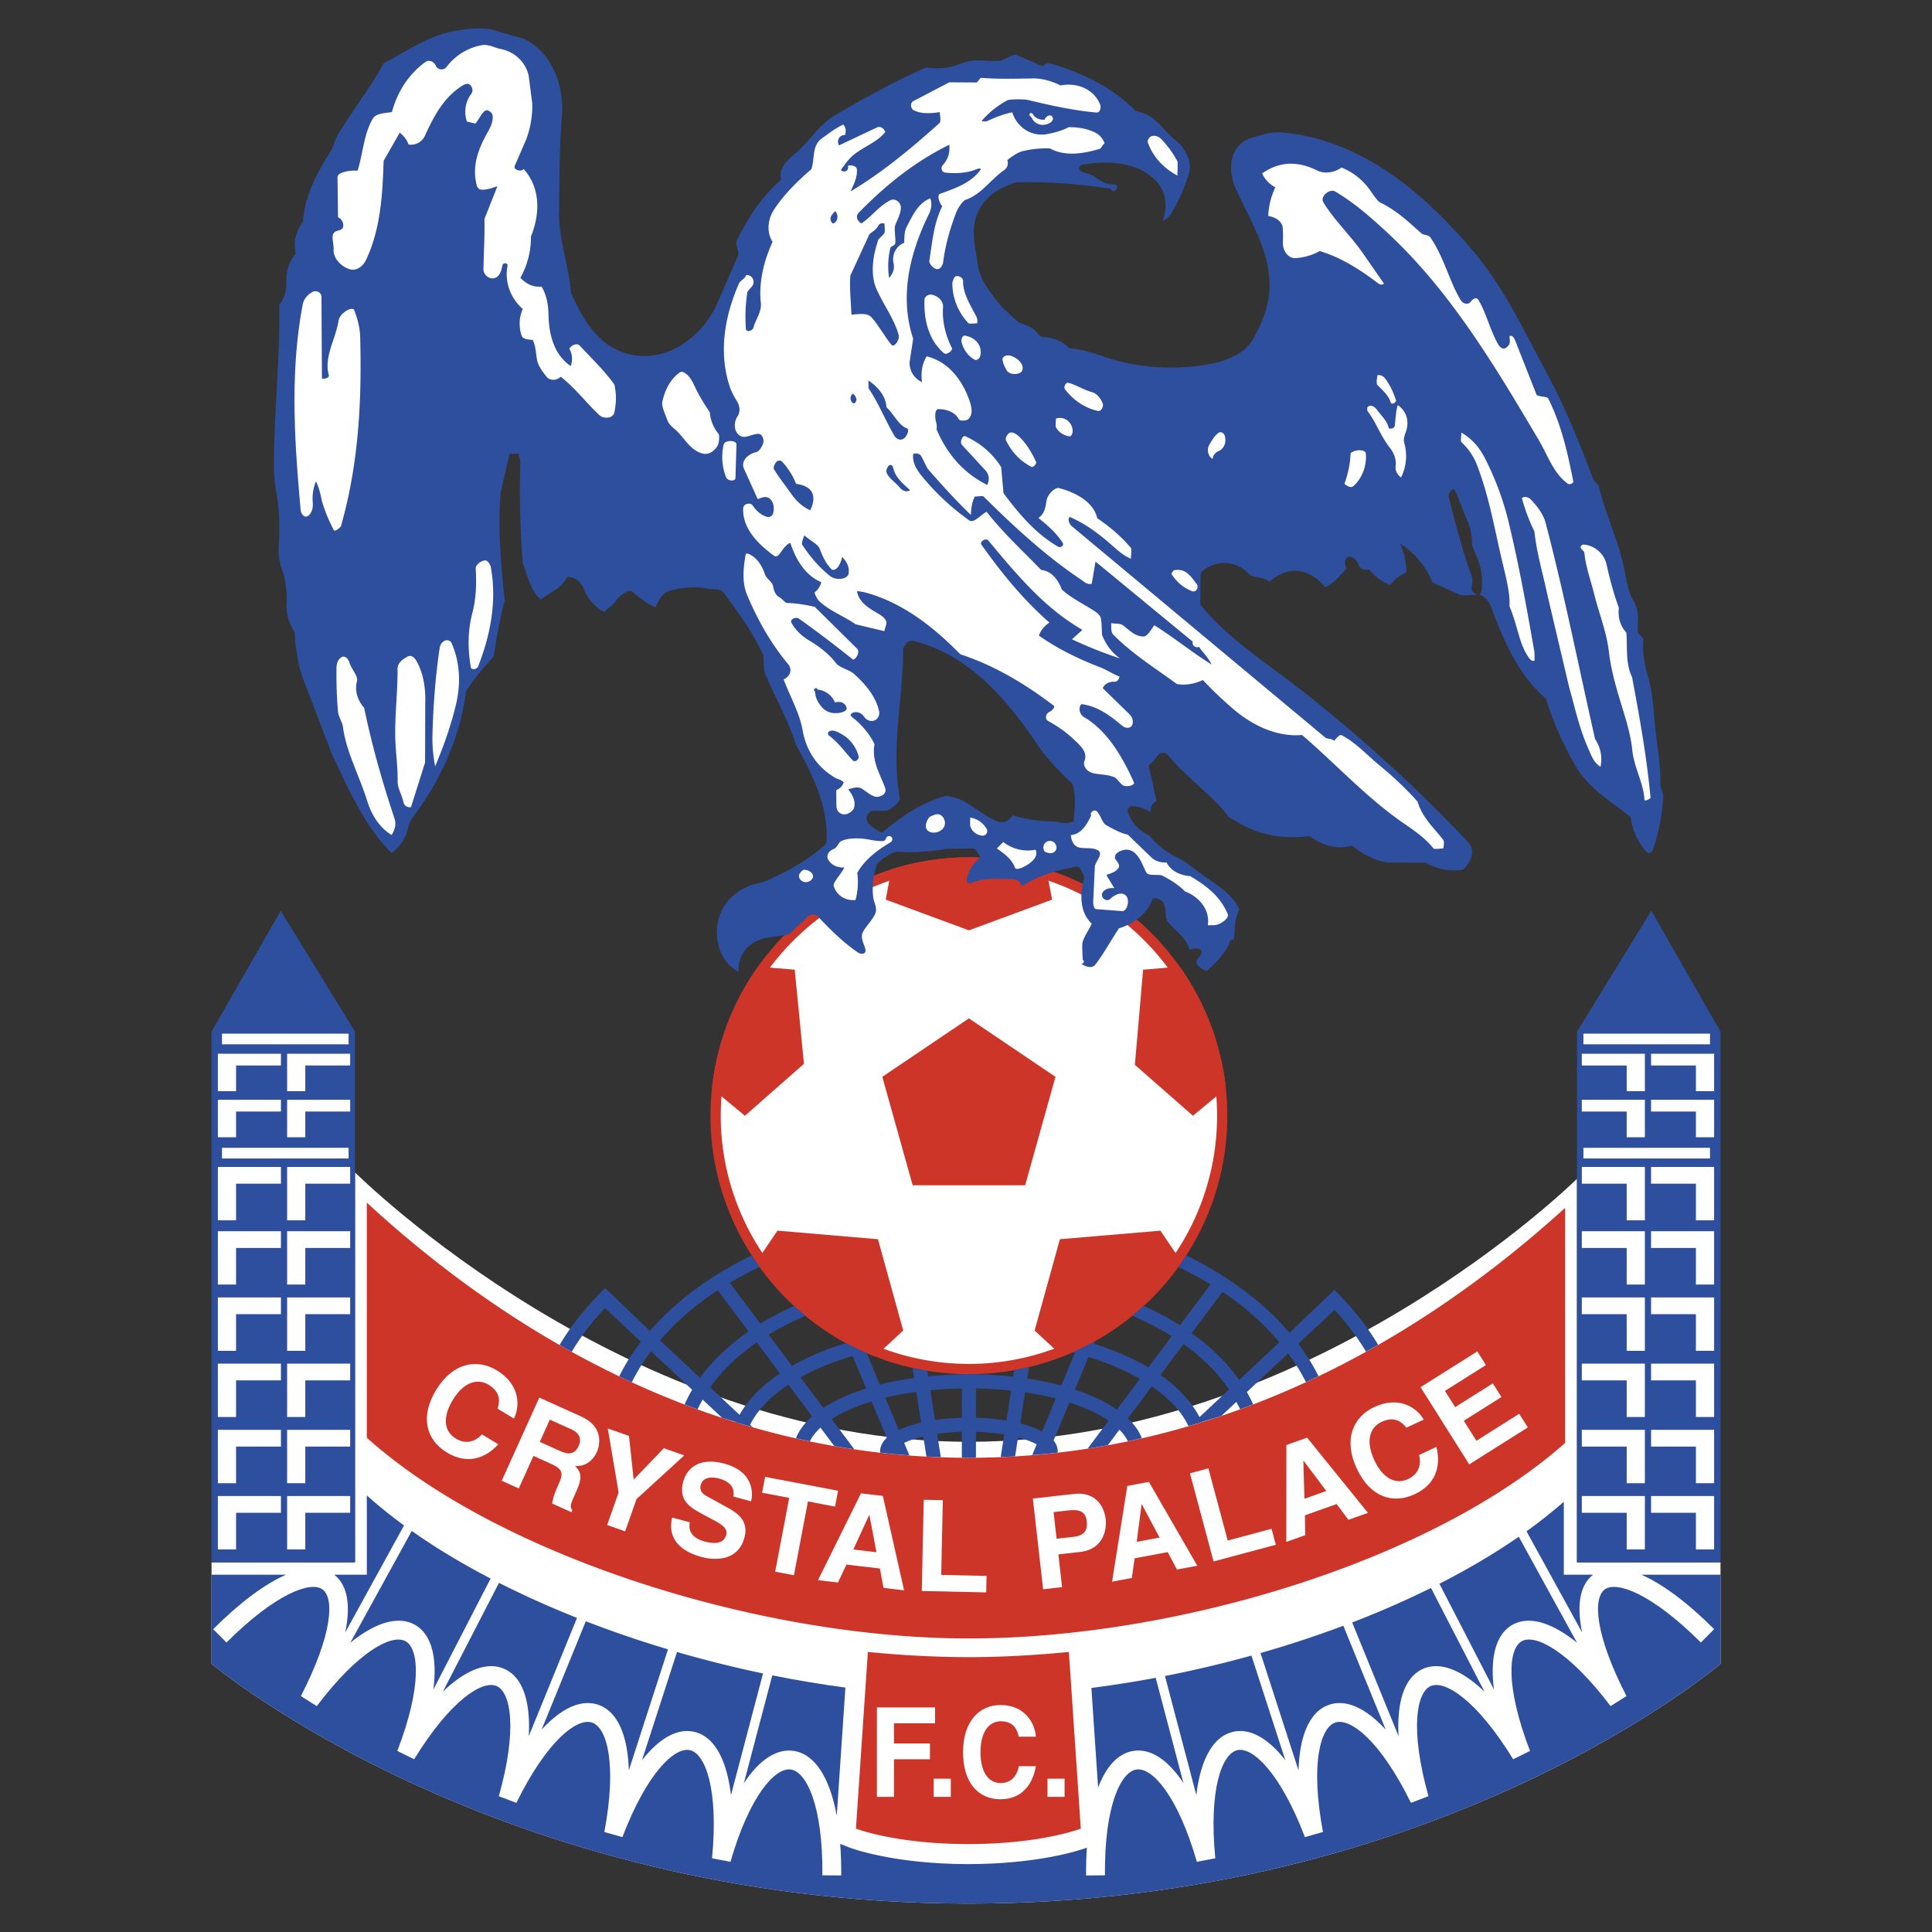
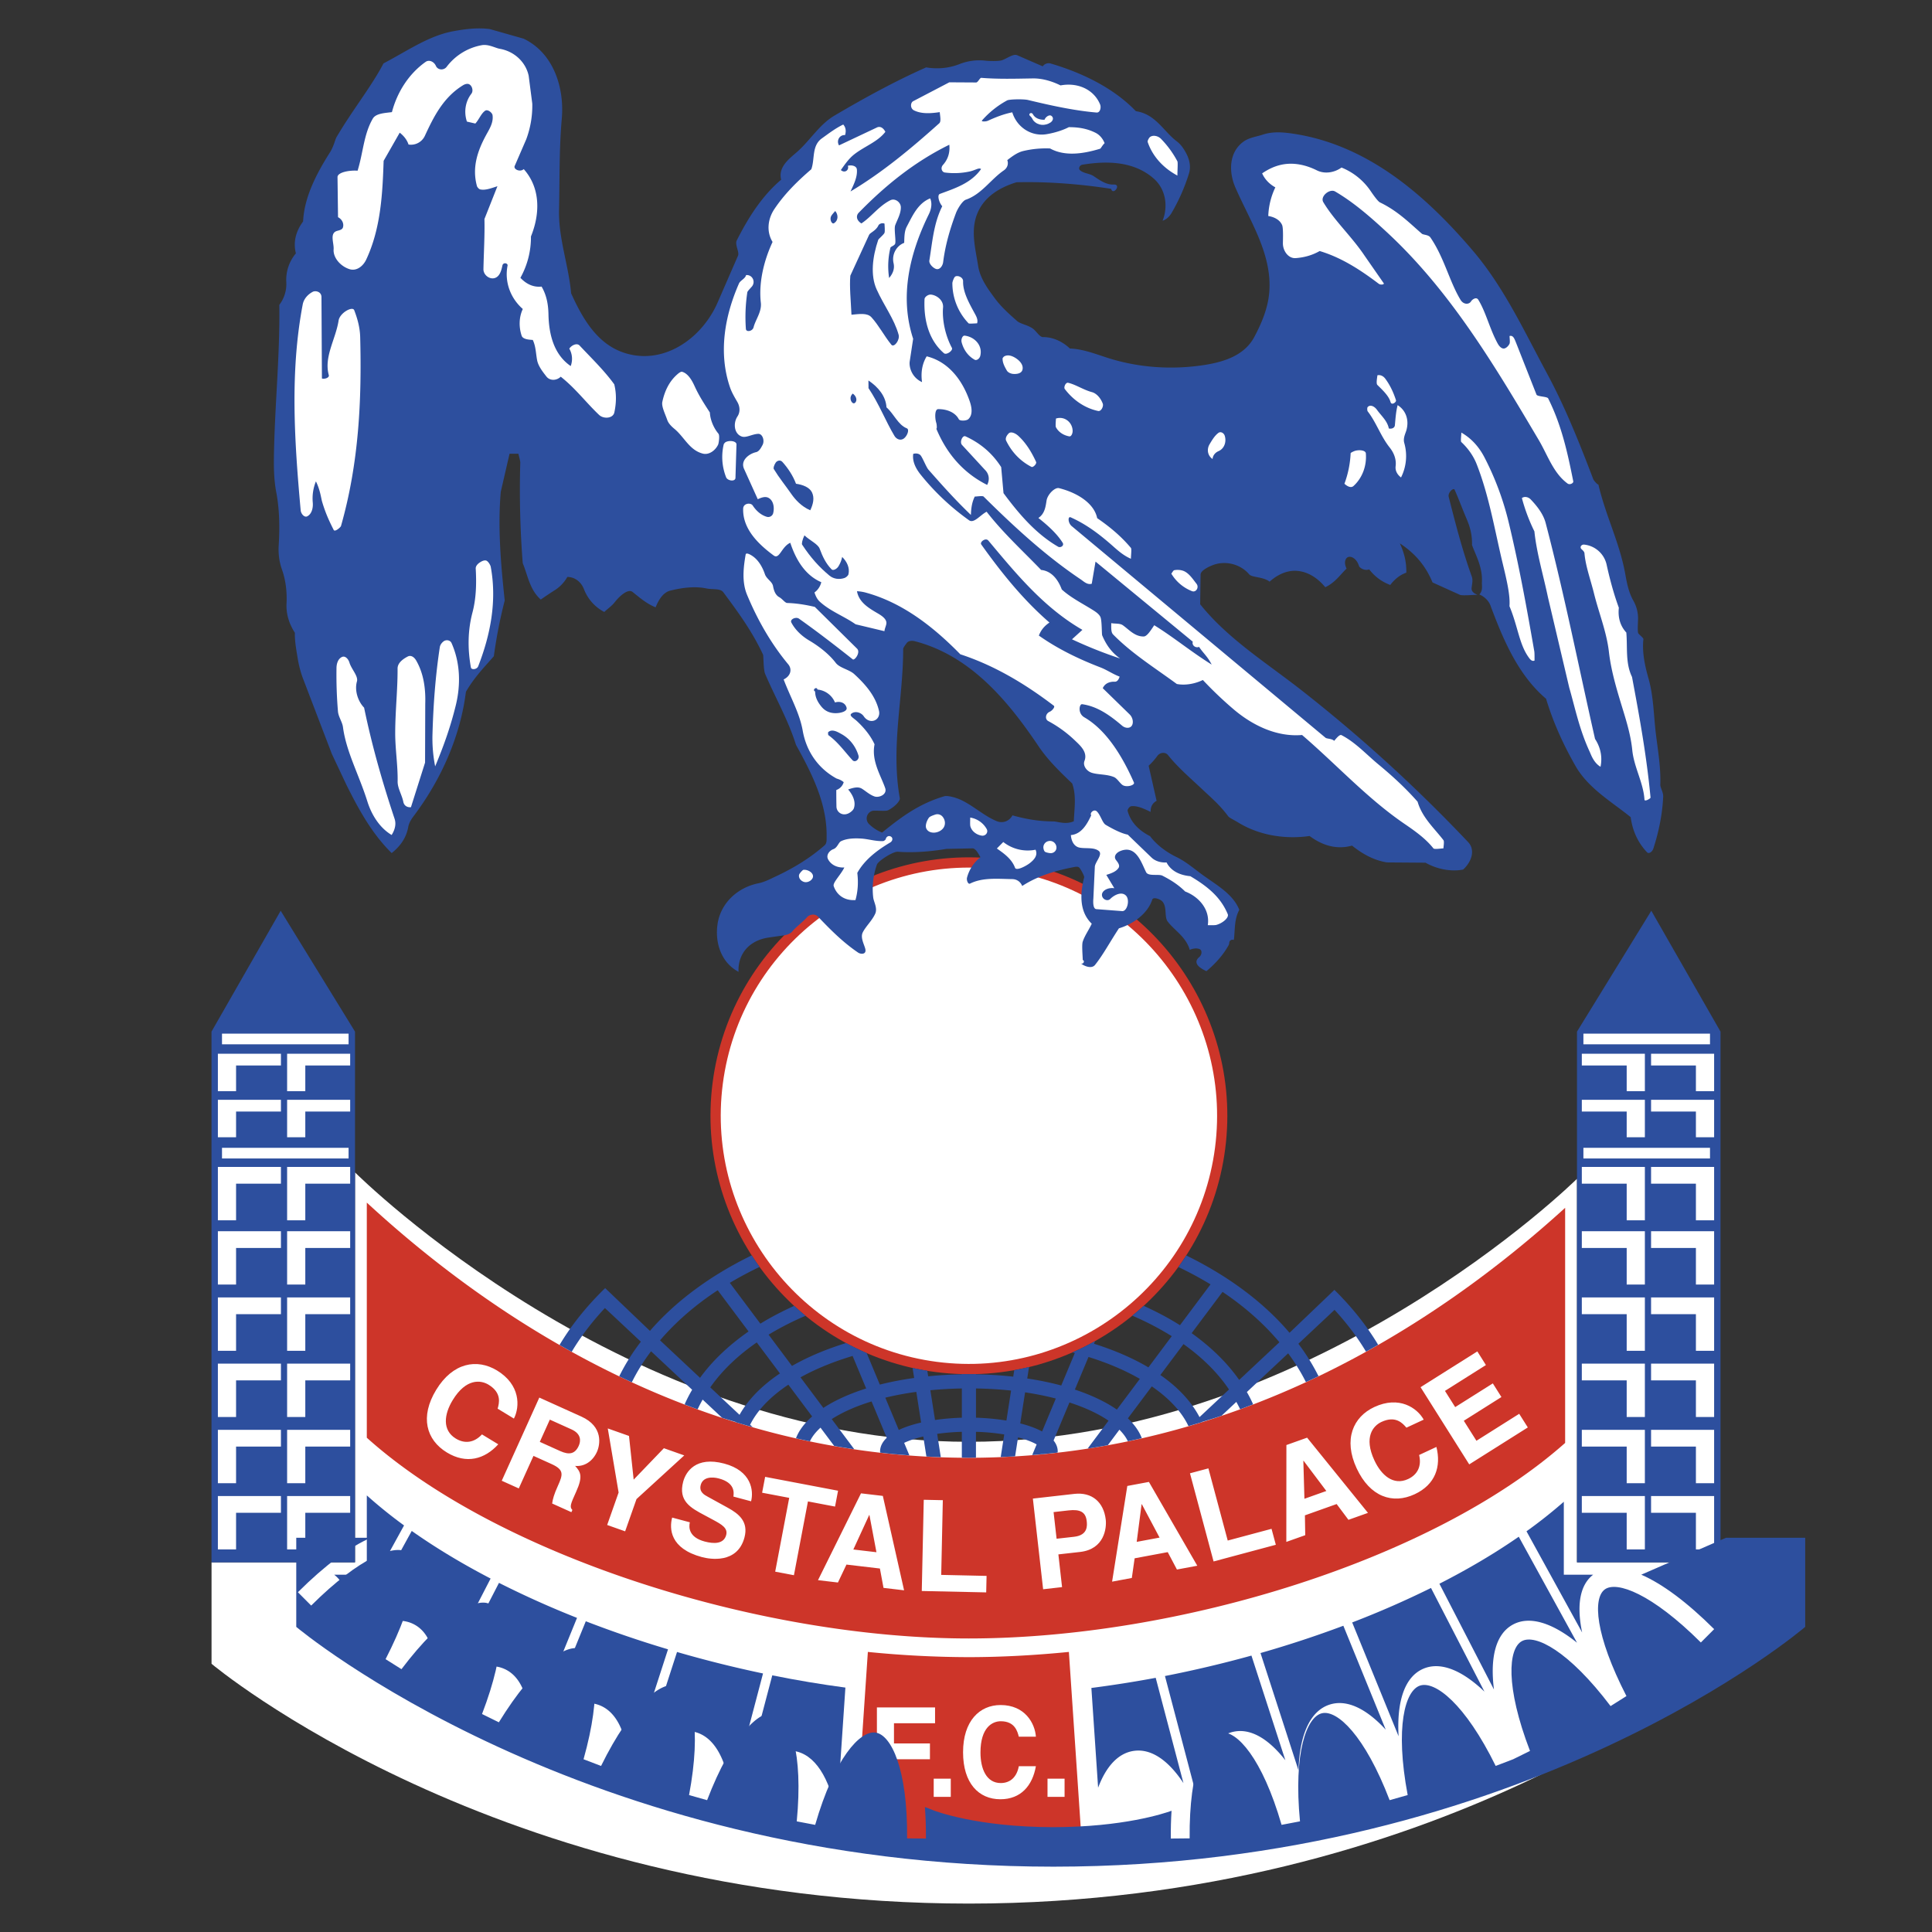
<svg xmlns="http://www.w3.org/2000/svg" width="2500" height="2500" viewBox="0 0 192.756 192.756">
  <rect x="0" y="0" width="192.756" height="192.756" fill="#333333" stroke="none" />
  <g fill-rule="evenodd" clip-rule="evenodd">
    <path d="M93.349 136.889c14.083 1.828 27.059-8.166 28.887-22.248 1.83-14.084-8.164-27.06-22.248-28.889C85.907 83.922 72.929 93.917 71.1 108c-1.828 14.082 8.167 27.059 22.249 28.889" fill="#cd3529" />
    <path d="M93.48 135.873c13.524 1.756 25.985-7.842 27.743-21.365 1.756-13.523-7.842-25.985-21.367-27.741-13.521-1.758-25.985 7.841-27.741 21.364s7.843 25.984 21.365 27.742" fill="#fff" />
    <path d="M157.336 155.877v-38.268s-26.518 26.24-60.683 26.24c-34.167 0-60.843-26.502-61.233-26.877v38.904H21.106v10.121s28.428 23.918 75.547 23.924c47.118-.006 75.001-23.924 75.001-23.924v-10.121z" fill="#fff" />
    <path fill="#2d4f9e" d="M35.42 155.877v-52.951l-7.417-12.058-6.902 12.058v52.951zm129.332-65.009-7.416 12.058v52.951h14.32v-52.951z" />
    <path d="M156.154 143.961v-23.457c-12.965 11.797-33.275 24.934-59.499 24.939-26.609-.006-47.126-13.531-60.059-25.459v23.457c13.098 11.773 39.11 20.029 60.059 20.029 20.95.001 46.38-7.866 59.499-19.509m-59.541 21.373a103 103 0 0 1-10.026-.521l-1.189 17.627s3.897 1.535 11.215 1.545c7.32-.01 11.219-1.545 11.219-1.545l-1.189-17.627c-3.416.339-6.78.519-10.03.521" fill="#cd3529" />
    <path d="M49.649 140.543c.153-.545.438-1.572-.905-2.391-.779-.475-2.245-.654-3.583 1.545-.851 1.398-1.062 2.99.313 3.828.899.547 1.837.42 2.612-.414l1.625.988c-1.354 1.492-3.177 2-5.127.814-2.068-1.26-2.702-3.559-1.067-6.246 1.655-2.719 4.069-3.15 6.073-1.932 2.329 1.418 2.295 3.596 1.684 4.797zm4.207 3.312 1.001-2.219 2.161.975c1.018.459.921 1.195.724 1.635-.371.82-.951.934-1.853.527zm-3.797 3.879 1.7.766 1.466-3.246 1.791.809c1.283.578 1.154 1.049.643 2.182-.386.855-.51 1.314-.571 1.76l1.919.865.099-.219c-.307-.305-.172-.607.376-1.82.7-1.549.444-1.969-.102-2.578.946.094 1.763-.484 2.175-1.396.323-.717.654-2.529-1.553-3.525l-4.195-1.895zm12.311 5.047-1.793-.633 1.142-3.24-1.081-6.392 2.117.748.466 4.359 3.014-3.135 2.033.719-4.764 4.357zm6.456-.9c-.118.492-.122 1.488 1.483 1.918.87.23 1.894.281 2.142-.648.184-.688-.43-1.047-1.301-1.516l-.885-.475c-1.333-.709-2.62-1.395-2.104-3.33.263-.98 1.25-2.566 4.104-1.805 2.695.721 2.947 2.678 2.671 3.76l-1.764-.471c.055-.406.158-1.377-1.447-1.805-.699-.188-1.6-.152-1.812.645-.184.686.341.984.685 1.166l2.003 1.102c1.122.613 2.094 1.396 1.673 2.979-.708 2.646-3.464 2.158-4.237 1.953-3.209-.857-3.267-2.854-2.976-3.945zm10.384 5.279-1.869-.355 1.399-7.364-2.703-.513.301-1.582 7.275 1.383-.301 1.582-2.703-.514zm7.508-6.006.025.004.699 3.707-2.305-.271zm-2.267 4.944 3.337.393.36 1.932 2.052.242-2.12-9.418-2.179-.256-4.289 8.662 1.989.234zm9.454 1.029 4.525.1-.037 1.646-6.428-.139.198-9.101 1.902.041zm11.511-3.607-.301-2.658 1.5-.17c1.172-.133 1.703.178 1.805 1.061.045.402.158 1.41-1.252 1.57zm.178 1.562 2.168-.244c2.432-.275 2.65-2.393 2.559-3.213-.203-1.775-1.387-2.777-3.139-2.58l-4.133.469 1.023 9.047 1.889-.215zm8.302-5.004.023-.004 1.771 3.332-2.281.426zm-.695 5.395 3.303-.617.918 1.736 2.031-.379-4.826-8.361-2.156.402-1.518 9.547 1.969-.367zm9.289-1.772 4.371-1.17.428 1.592-6.211 1.664-2.355-8.795 1.838-.492zm7.545-7.951.023-.01 2.27 3.016-2.186.777zm.156 5.436 3.166-1.127 1.178 1.574 1.947-.693-6.072-7.504-2.066.736-.008 9.664 1.887-.67zm10.127-8.747c-.367-.43-1.066-1.238-2.492-.572-.826.385-1.789 1.504-.701 3.838.689 1.482 1.896 2.541 3.357 1.861.953-.443 1.369-1.295 1.104-2.402l1.725-.803c.49 1.953-.098 3.752-2.166 4.717-2.195 1.023-4.461.273-5.789-2.578-1.344-2.885-.363-5.133 1.764-6.123 2.471-1.15 4.264.084 4.924 1.26zm7.932-6.248-4.086 2.579 1.02 1.617 3.755-2.366.858 1.362-3.754 2.367 1.26 1.996 4.267-2.691.86 1.361-5.846 3.686-4.855-7.702 5.664-3.57z" fill="#fff" />
-     <path d="m88.939 86.732-.572 3.024 8.302 3.066 8.299-3.066-.574-3.034a26 26 0 0 0-4.406-.971 25.6 25.6 0 0 0-11.049.981m17.082 48.604a26.07 26.07 0 0 0 11.883-9.408l-2.131-3.145-10.027.854-2.523 9.109zm16.286-26.744a25.77 25.77 0 0 0-4.613-12.154l-3.646.309-.822 9.49 5.793 5.084zM75.628 96.438a25.6 25.6 0 0 0-4.596 12.154l3.287 2.729 5.892-5.184-.921-9.391zm-.187 29.478a25.83 25.83 0 0 0 11.871 9.428l2.803-2.598-2.52-9.109-10.027-.854zm15.615-7.662-3.029-10.82 8.642-5.832 8.637 5.832-3.025 10.82z" fill="#cd3529" />
    <path d="M165.65 78.301c.059-1.691-.23-3.364-.436-5.03-.229-1.837-.225-3.743-.734-5.548-.371-1.297-.658-2.642-.518-3.955.016-.135-.49-.486-.527-.624-.07-.267-.008-1.141-.006-1.425a3.6 3.6 0 0 0-.48-1.811c-.543-.966-.688-2.09-.842-2.885-.592-3.045-1.922-5.611-2.639-8.7.027.128-.432-.314-.516-.534-1.357-3.56-2.781-7.146-4.609-10.536-2.27-4.202-4.283-8.592-7.412-12.261-4.654-5.458-10.361-10.444-17.689-11.619-1.068-.171-2.197-.295-3.248.057-.631.211-1.377.29-1.955.719-1.455 1.079-1.449 3.037-.781 4.568 1.479 3.393 3.703 6.687 3.371 10.494-.135 1.557-.76 3.046-1.496 4.424-1.039 1.941-3.27 2.545-5.299 2.828-3.164.441-6.412.193-9.447-.798-1.184-.386-2.395-.849-3.645-.894-.742-.704-1.705-1.151-2.693-1.139-.279.003-.58-.458-.857-.724-.498-.476-1.34-.546-1.723-.884-.82-.722-1.602-1.427-2.227-2.277-.717-.974-1.463-1.986-1.656-3.229-.262-1.677-.75-3.423-.129-5.089.594-1.595 2.004-2.648 3.959-3.244 2.838-.074 6.076.134 9.441.654.184.721 1.072-.463.256-.427-.766.034-1.416-.449-2-.841-.406-.272-1.035-.267-1.379-.604-.17-.167 0-.492.24-.531 2.447-.405 5.131-.362 7.111 1.359 1.234 1.071 1.473 2.795.906 4.224.32-.083.668-.385.898-.774a18.8 18.8 0 0 0 1.73-3.919c.178-.559.129-1.206-.205-1.899-.186-.38-.521-.963-.99-1.314-1.324-.989-2.121-2.736-4.094-3.018-2.207-2.294-5.293-3.814-8.516-4.762a.72.72 0 0 0-.781.286l-2.547-1.108c-.393-.172-1.027.333-1.527.502-.318.107-1.301.081-1.617.042a5.4 5.4 0 0 0-2.624.343c-1.033.403-2.156.517-3.317.325-3.127 1.388-6.159 3.051-9.135 4.803-1.544.908-2.453 2.518-3.8 3.682-.797.688-1.839 1.488-1.531 2.722-1.928 1.634-3.284 3.796-4.431 6.062-.207.412.283 1.161.129 1.516l-2.074 4.759c-1.632 3.642-5.542 6.289-9.474 4.866-2.595-.938-4.018-3.467-5.105-5.873-.246-2.789-1.268-5.464-1.204-8.288.069-3.038.004-6.085.272-9.111.279-3.168-.848-6.582-3.805-8.002L48.865 2.9c-1.209-.158-2.459-.007-3.661.219-2.437.458-4.492 1.916-6.942 3.207-1.225 2.344-3.086 4.626-4.685 7.353-.144.246-.272.917-.665 1.537-1.269 2.003-2.561 4.402-2.671 6.878-.773 1.046-.986 2.124-.721 3.186a4.1 4.1 0 0 0-.955 2.881 3.43 3.43 0 0 1-.698 2.255c.071 4.989-.447 9.955-.535 14.933-.021 1.241-.008 2.509.227 3.74.332 1.744.357 3.542.247 5.322-.05.815.049 1.635.323 2.404.389 1.094.514 2.26.458 3.42-.049 1.004.246 1.992.833 2.896-.023.871.154 1.768.305 2.693.077.462.258 1.233.508 1.881l2.876 7.517 1.458 3.092c1.214 2.429 2.527 4.851 4.51 6.798.974-.772 1.48-1.644 1.655-2.61.09-.492.403-.899.588-1.146 2.832-3.787 4.626-8.058 5.165-12.333.849-1.47 1.85-2.475 2.784-3.547a49 49 0 0 1 1.086-5.561c-.376-3.552-.705-7.217-.394-10.843l.877-3.803h.883c.036.177.192.714.188.891a94 94 0 0 0 .244 10.026c.508 1.224.692 2.652 1.8 3.631a35 35 0 0 1 1.348-.903 3.76 3.76 0 0 0 1.305-1.353c.795.01 1.393.538 1.66 1.232a4.3 4.3 0 0 0 2.027 2.265c.268-.28.72-.566 1.033-.968.474-.609 1.329-1.396 1.791-1.027.716.574 1.416 1.186 2.295 1.528.307-.774.768-1.49 1.459-1.663 1.224-.309 2.501-.45 3.584-.223.672.141 1.404-.032 1.719.395 1.406 1.901 2.828 3.8 3.958 6.22.047.103.029 1.502.199 1.9 1.017 2.376 2.312 4.627 3.084 7.095 1.569 2.824 3.102 5.83 3.057 9.147-.004.297.035.666-.198.873-1.458 1.285-3.128 2.285-4.813 3.076-.609.286-1.188.593-1.794.715-2.044.409-3.778 1.942-4.083 4.107-.259 1.856.371 3.802 2.099 4.726-.074-1.517.789-2.974 2.746-3.375.225-.045.963-.145 1.697-.25.345-.05.744-.156.96-.447.224-.302 1.081-.961 1.46-1.406.167-.195.72-.39 1.067-.026 1.218 1.281 2.477 2.553 4.006 3.589.257.171.833.203.718-.341-.096-.45-.528-1.145-.257-1.684.311-.615.925-1.16 1.24-1.859.251-.558-.152-1.183-.199-1.619a7.3 7.3 0 0 1 .369-3.283c.124-.351 1.591-1.314 2.08-1.279 1.539.111 3.211-.005 4.863-.286l2.598-.05c.318 0 .584.535.791.885a3.8 3.8 0 0 0-1.343 2.037c-.065.256.107.69.299.593 1.264-.634 2.778-.469 4.208-.449.416.004.801.213 1 .685 1.557-1.011 3.322-1.527 5.109-1.875.246-.048.494-.102.637.103.264.383.457.831.441.896-.469 1.814-.43 3.507.752 4.641-.275.598-.695 1.17-.9 1.786-.113.345 0 1.453 0 1.834.236.082.072.446-.172.35.367.291 1.07.549 1.396.144.795-.991 1.459-2.242 2.387-3.654 1.377-.405 2.863-1.438 3.326-2.868.09-.28.709-.067.932.121.592.499.242 1.594.602 2.064.688.904 1.834 1.526 2.207 2.833.197-.093.6-.215.963-.084.295.104.264.564-.012.798-.756.637.193 1.178.713 1.409.877-.734 1.678-1.607 2.24-2.637l.039-.165c-.016-.227.209-.4.457-.307.127-1.023.023-2.05.543-3.008-.654-1.643-2.381-2.531-3.818-3.6-.793-.59-1.564-1.239-2.461-1.674-1.066-.518-2.016-1.257-2.623-2.075-1.115-.571-1.924-1.372-2.24-2.517-.031-.112.15-.448.379-.474.607-.064 1.27.261 1.918.567-.023-.503.191-.885.594-1.103l-.793-3.502c.33-.306.615-.631.869-.98.254-.353.789-.419 1.061-.082.984 1.233 2.195 2.26 3.338 3.339.889.84 1.846 1.646 2.66 2.756.121.165.602.382 1 .627 2.23 1.372 4.881 1.677 7.131 1.351 1.449 1.075 2.865 1.339 4.234.958 1.039.84 2.213 1.482 3.486 1.677l3.846.029c1.197.683 2.645.912 3.752.683.945-.868 1.172-2.022.512-2.722a151.5 151.5 0 0 0-16.689-15.204c-3.482-2.725-7.305-5.096-10.061-8.542l.041-2.945c-.008-.402.74-.774 1.219-.96 1.275-.492 2.775-.091 3.629.919.277.329 1.385.226 2.039.732.771-.696 1.707-1.135 2.674-1.081 1.092.062 2.082.672 2.881 1.634.977-.455 1.486-1.24 2.123-1.858-.135-.278-.258-.705-.02-1.017.279-.368 1.006-.089 1.262.763.049.158.523.513 1.018.333a4.65 4.65 0 0 0 2.1 1.554c.465-.618 1.035-1.031 1.602-1.228.014-1.001-.172-1.889-.645-2.921 1.557 1.026 2.582 2.261 3.262 3.899l2.725 1.233c.242.11 1.256 0 1.768 0-.424-.149-.621-.384-.598-.658.035-.381.154-.796.027-1.146-.939-2.602-1.629-5.281-2.309-7.964-.109-.433.482-.959.592-.712.414.941.76 1.884 1.15 2.803.326.762.609 1.558.582 2.706.354.993 1.08 2.229.986 3.732-.018.283.125.848-.258 1.2.486.208.924.599 1.117 1.118 1.281 3.44 2.771 6.939 5.545 9.294.729 2.419 1.748 4.622 2.932 6.699 1.281 2.246 3.623 3.58 5.508 5.111.197 1.468.789 2.614 1.629 3.502.201.215.535-.071.629-.355.549-1.685.904-3.433.986-5.199.016-.433-.296-.903-.287-1.174m-58.515 3.636c-.801.362-1.633.02-2.025.018-1.568-.006-2.84-.26-4.098-.607-.334.619-1 .816-1.578.576-1.252-.522-2.256-1.48-3.473-2.074-.666-.327-1.468-.489-1.734-.411-2.584.756-4.395 2.146-6.22 3.625a3.85 3.85 0 0 1-1.322-.866.788.788 0 0 1 .345-1.296c.233-.072 1.318.059 1.563-.06.645-.311 1.23-.931 1.182-1.199-.916-5.141.344-9.984.333-14.881 0-.139.208-.406.363-.615.166-.223.526-.246.807-.172 5.532 1.439 9.274 5.919 12.341 10.482.926 1.379 2.139 2.551 3.355 3.71.438 1.235.208 2.541.161 3.77" fill="#2d4f9e" />
    <path d="M97.9 7.766c1.652.136 3.398.088 5.137.058 1.014-.017 2.006.319 2.773.697 1.711-.321 3.33.399 3.949 1.903.121.296.002.835-.354.804-2.252-.194-4.553-.701-6.842-1.252-.428-.103-1.861-.081-2.086.043a9.1 9.1 0 0 0-2.502 2c-.109.122.363.131.592.027.779-.356 1.559-.666 2.428-.839.453 1.477 1.881 2.429 3.406 2.183.873-.14 1.713-.429 2.232-.702 1.137-.003 1.936.197 2.668.56.426.212.736.607.906 1.036-.24.23-.375.532-.449.555-1.74.531-3.547.772-4.994-.027a9.8 9.8 0 0 0-2.656.251c-.586.133-1.102.521-1.611.911.148.395-.008.793-.338 1.02-1.309.894-2.223 2.386-3.794 2.928-.363.125-.844.944-.988 1.331-.625 1.672-1.072 3.252-1.277 4.889-.047.379-.341.816-.719.689-.286-.096-.715-.507-.658-.847.29-1.761.42-3.688 1.285-5.407-.325-.372-.532-1.122-.236-1.231 1.491-.555 3.114-1.06 4.109-2.48-.232-.165-.527.102-1.117.238a7.2 7.2 0 0 1-2.5.107c-.285-.042-.462-.445-.182-.759.368-.411.729-1.05.631-2.012-3.519 1.727-6.435 4.114-9.039 6.786-.277.283-.251.747.268 1.065 1-.655 1.736-1.734 2.892-2.313.46-.23 1.039.193 1.043.702.006.649-.354 1.232-.561 1.791-.133.356.084 1.496 0 1.825-.054.21-.45.302-.477.415a7.8 7.8 0 0 0-.131 3.024c.442-.515.551-1.008.443-1.477-.195-.858.269-1.728 1.061-2.03.017-.623.021-1.172.257-1.617.575-1.087 1.105-2.325 2.333-2.819.271.6.021 1.27-.123 1.563-1.97 4.01-2.94 8.28-1.574 12.446l-.351 2.312c-.052.623.274 1.576 1.237 2.01-.141-1.014.037-1.871.464-2.572 2.239.551 3.609 2.476 4.299 4.501.202.592.325 1.344-.149 1.771-.192.172-.844.198-.946.003-.367-.702-1.222-1.018-2.064-1.005-.347.005-.335.894-.182 1.373.067.212.081.77-.027.505 1.104 2.701 2.853 4.554 5.101 5.681.285-.528.18-1.102-.201-1.484l-2.312-2.509c-.255-.299.066-.984.347-.856 1.422.649 2.647 1.629 3.567 3.075l.232 2.595c1.67 2.254 3.322 4.11 5.453 5.348.229.133.639-.104.441-.411-.555-.869-1.393-1.654-2.416-2.46.66-.431.729-1.199.818-1.742.104-.621.83-1.336 1.244-1.233 1.793.447 3.5 1.493 3.805 2.993 1.469 1.011 2.482 1.925 3.367 2.969.088.103 0 .746 0 1.083-.891-.382-1.518-1.033-2.188-1.604-1.137-.971-2.342-1.869-3.82-2.529-.303-.134-.281.559.1.877L132.24 73.6c.152.127.623.075.873.315.203-.246.541-.668.729-.57 1.404.728 2.475 1.922 3.684 2.922 1.404 1.159 2.752 2.401 3.908 3.722.459 1.585 1.666 2.646 2.578 3.833.102.128 0 .667 0 .821-.189 0-.906.118-1 0-.777-.98-1.834-1.729-2.887-2.448-3.701-2.526-6.73-5.867-10.217-8.864-2.543.217-4.992-.97-6.936-2.653a38 38 0 0 1-2.963-2.834c-.869.422-1.838.546-2.598.398-2.242-1.645-4.494-3.044-6.359-4.944-.227-.23-.176-.722-.184-1.127.381.075.855-.001 1.154.207.611.43 1.191 1.14 2.084 1.124.322-.004.662-.539 1.051-1.123 1.918 1.182 3.617 2.604 5.732 3.927-.41-.819-.912-1.215-1.252-1.764-.404.144-.746-.197-.631-.519l-9.705-7.992-.377 2.21c-.451.133-.805-.237-1.092-.429-3.561-2.392-6.693-5.297-9.697-8.269-.102-.099-.697 0-.883 0-.229.469-.358.989-.385 1.831-1.624-1.557-2.932-3.039-4.24-4.52-.203-.231-.562-1.143-.765-1.405-.162-.208-.487-.244-.748-.166-.113.781.28 1.505.779 2.12a24.2 24.2 0 0 0 4.792 4.506c.489.345 1.116-.529 1.75-.853 1.66 2.132 3.6 3.896 5.438 5.807 1.016.105 1.678.917 2.061 1.948.898.821 2.057 1.394 3.137 2.073.285.181.619.411.732.709.141.381.113 1.68.162 1.795.453 1.082 1.045 1.786 1.789 2.31a44 44 0 0 1-4.801-1.914l1.039-.943c-3.889-2.239-6.697-5.702-9.385-8.909-.27-.319-.883.143-.705.392 1.969 2.758 4.133 5.475 6.801 7.786-.535.37-.836.748-1.057 1.3 1.91 1.347 3.998 2.35 6.145 3.177.643.247 1.236.666 1.914.92-.076.256-.229.521-.486.508-.426-.021-.965.114-1.195.647l2.699 2.632c.273.278.385.747.225 1.062-.18.352-.676.314-.982.056-1.172-.995-2.434-1.934-3.998-2.153-.287-.041-.469.91.215 1.308 2.213 1.284 3.797 3.885 4.949 6.501.123.285-.795.534-1.174.226-.295-.244-.518-.644-.824-.769-.719-.292-1.543-.223-2.188-.418-.543-.166-.928-.727-.748-1.186.332-.856-.379-1.501-.92-2.014a12.2 12.2 0 0 0-2.699-1.969c-.338-.179-.287-.742.162-.932.209-.086.559-.474.398-.597-2.836-2.159-5.887-4.003-9.327-5.131-2.613-2.667-5.717-5.159-9.505-6.173a4.4 4.4 0 0 0-.805-.12c.19 1.103 1.17 1.684 2.044 2.195.377.219.829.51.885.893.04.269-.157.559-.19.9l-2.876-.687c-1.145-.806-2.509-1.286-3.571-2.254-.267-.242-.422-.577-.533-.922a1.76 1.76 0 0 0 .679-1.024c-1.594-.688-2.523-2.208-3.093-3.932-.874.384-1.077 1.694-1.654 1.269-1.584-1.167-3.111-2.688-3.047-4.68.017-.544.75-.618.953-.31.349.53.811.95 1.397 1.126a.51.51 0 0 0 .646-.366c.142-.577.017-1.246-.447-1.511-.313-.178-.675-.07-1.092.125l-1.35-2.985c-.44-.894.508-1.559 1.17-1.707.326-.073.505-.443.651-.709.242-.438.004-1.135-.42-1.121-.612.021-1.207.428-1.66.263-.749-.27-.866-1.317-.416-2.001.293-.445.249-.996-.02-1.455-.264-.456-.545-.928-.715-1.419-1.205-3.495-.52-7.192.888-10.396.131-.298.633-.479.704-.833.624-.052.963.64.604 1.115-.099.128-.46.485-.477.596a16.4 16.4 0 0 0-.145 3.653c.023.368.665.244.764-.146.193-.768.832-1.55.728-2.46-.218-1.914.25-4.084 1.17-6.063-.634-1.036-.477-2.305.189-3.293.981-1.461 2.22-2.71 3.674-3.957.375-1.007.019-2.35 1.062-3.087.661-.47 1.309-.979 2.125-1.378.234.255.316.62.181 1.054-.526-.044-.891.527-.603 1.027l3.791-1.79c.273-.128.598-.02.835.438-.772 1.01-2.09 1.444-3.122 2.26-.527.417-.92.988-1.319 1.551.36.341.846.037.7-.426.421-.104.867.035.898.365.068.732-.291 1.472-.637 2.2 3.214-1.919 6.071-4.309 8.857-6.804.204-.183.082-.703.048-1.113-.892.134-1.82.197-2.572-.176-.382-.19-.369-.756-.077-.916l3.604-1.882 2.676.016c.177.002.373-.472.511-.462M48.047 4.511c.686-.128 1.356.276 1.814.357 1.516.267 2.608 1.381 2.885 2.692l.36 2.784a9.6 9.6 0 0 1-.604 3.557l-1.157 2.672c-.118.331.558.628.909.299 1.691 1.899 1.632 4.473.719 6.72a8.3 8.3 0 0 1-1.052 4.125c.648.69 1.373.958 2.112.875.522.891.669 1.838.688 2.774.04 1.911.496 3.977 2.218 5.156a2.05 2.05 0 0 0-.14-1.741c.236-.348.763-.589 1.025-.309 1.187 1.264 2.476 2.507 3.462 3.875.246 1.007.19 1.945.008 2.799-.131.616-1.073.676-1.523.25-1.283-1.212-2.347-2.647-3.826-3.812-.424.412-1.089.417-1.425-.013-.393-.503-.82-1.047-.934-1.646-.125-.649-.122-1.365-.431-2.009-.386-.025-.989-.059-1.111-.425-.271-.819-.292-1.796.116-2.662-1.279-1.122-1.829-2.761-1.521-4.328.049-.251-.439-.363-.514-.009-.089.417-.229 1.027-.687 1.221-.55.235-1.217-.265-1.205-.861.033-1.679.139-3.362.1-5l1.296-3.273c-.665.217-1.208.421-1.698.323-.206-.041-.337-.312-.333-.297-.536-1.869.057-3.558.866-5.064.333-.621.788-1.282.677-2.052-.036-.25-.485-.614-.738-.441-.403.276-.62.896-.978 1.278l-.841-.194c-.319-.955-.159-2.001.444-2.778.254-.328.031-.949-.356-.985-.243-.021-.487.143-.513.16-1.96 1.22-2.908 3.164-3.773 5.029a1.53 1.53 0 0 1-1.626.862c-.143-.428-.425-.828-.88-1.183l-1.605 2.809c-.11 3.182-.258 6.693-1.736 9.849-.312.666-.967 1.182-1.67.959-.894-.283-1.646-1.142-1.584-1.98.045-.611-.397-1.548.271-1.812.192-.076.574-.1.659-.37.128-.413-.123-.841-.49-1.021l-.051-3.997c-.007-.483 1.186-.705 2.003-.643.559-1.794.609-3.64 1.518-5.197.298-.512 1.14-.553 1.907-.647.512-1.948 1.644-3.795 3.363-5.013.36-.254.847-.009 1.026.402.186.426.787.466 1.072.089a5.66 5.66 0 0 1 3.484-2.154m79.818 11.92c1.199-.252 2.424.02 3.516.564.812.405 1.793.208 2.461-.28a6.4 6.4 0 0 1 2.93 2.379c.338.495.721 1.009.906 1.1 1.789.861 2.945 2.055 4.182 3.124.145.125.656.09.852.375 1.371 1.995 1.893 4.38 3 6.214.312.518.863.478 1.051.164.096-.165.518-.507.732-.157.764 1.248 1.125 2.883 1.92 4.343.15.282.422.593.711.5.205-.066.398-.28.482-.47.062-.138 0-.627 0-.763.367-.104.492.286.658.695l2.029 5.15c.082.213 1.062.179 1.164.379 1.365 2.724 1.949 5.495 2.506 8.274.035.182-.342.389-.57.219-1.434-1.054-1.982-2.84-2.887-4.362-4.363-7.371-8.797-14.83-15.117-20.691-1.639-1.52-3.334-3.002-5.186-4.083-.539-.316-1.525.486-1.178 1.067 1.105 1.846 2.824 3.408 4.117 5.339l1.912 2.751c.08.114-.297.202-.51.042-1.799-1.365-3.709-2.609-5.883-3.258-.771.439-1.568.643-2.381.706-.752.058-1.303-.734-1.287-1.51.006-.369.047-1.501-.08-1.792-.232-.53-.809-.81-1.379-.898a7.2 7.2 0 0 1 .705-2.859c-.617-.337-1.072-.837-1.316-1.397.663-.453 1.284-.726 1.94-.865m-53.47 38.892c.044-.252.569.05.844.274.528.429.874 1.091 1.074 1.685.162.485.729.737.812 1.186.072.383.202.883.625 1.114.308.168.574.573.796.578 1.021.027 2.012.217 2.749.39l4.222 4.173c.363.387-.257 1.201-.436 1.06-1.861-1.469-3.591-2.803-5.371-4.062-.295-.209-.928.062-.757.388.371.711 1.013 1.34 1.795 1.801 1.042.615 2.02 1.412 2.629 2.216.396.524 1.352.67 1.851 1.129 1.098 1.008 2.134 2.177 2.471 3.676.095.421-.103.85-.523.97-.391.11-.771-.098-.994-.43-.275-.413-.896-.568-1.253-.259-.228.196.264.451.56.726.686.64 1.352 1.417 1.765 2.322-.332 1.658.627 3.108 1.061 4.368.222.645-.623.991-1.072.831-.489-.172-.882-.544-1.255-.773-.366-.224-.836-.107-1.369.08.484.56.779 1.238.576 1.862-.078.24-.389.449-.536.519-.616.297-1.183-.106-1.206-.66a68 68 0 0 1-.016-1.666 1.17 1.17 0 0 0 .739-.782c-.293-.266-.657-.335-.731-.376-1.918-1.058-3.016-2.812-3.359-4.769-.309-1.756-1.229-3.33-1.902-5.106.754-.369.839-1.054.458-1.51-1.736-2.088-3.083-4.467-4.112-6.945-.523-1.262-.364-2.704-.135-4.01m-43.192-26.21c.266-.138.859-.031.87.518l.045 8.131c.28.086.757-.083.687-.334-.505-1.828.691-3.592.977-5.446.117-.764 1.39-1.47 1.56-1.03.314.815.569 1.717.594 2.673.162 6.258-.125 12.567-1.915 18.853-.037.125-.607.637-.732.389-.375-.749-.776-1.549-1.153-2.813-.098-.329-.18-1.143-.616-2.028a4.5 4.5 0 0 0-.315 2.114c.048.533-.102 1.146-.55 1.373-.281.143-.625-.238-.657-.605-.616-6.832-1.086-13.753.206-20.54.104-.546.505-.994.999-1.255m77.668 52.231c-.184-.219.279-.681.572-.379.391.406.537 1.131.881 1.334.811.478 1.586.856 2.193.974l2.357 2.272c.406.4 1.01.538 1.512.5.57 1.108 1.785 1.316 2.373 1.373 1.85 1.091 3.059 2.17 3.732 3.783.154.371-.561.939-1.168 1.085-.158.035-.662.018-.822.018.248-1.599-.941-2.865-2.258-3.359-.701-.692-1.426-1.146-2.271-1.579-.371-.188-1.402.09-1.623-.344-.482-.952-.998-2.769-2.594-2.107-.352.147-.689.506-.418.881.135.185.434.511.268.785-.23.372-.727.554-1.227.707l.797 1.33c-.688-.098-1.293.283-1.229.728.057.399.559.61.822.344.402-.406 1.156-.784 1.582-.321.398.43.107 1.589-.408 1.532l-2.551-.195c-.336-.014-.34-.66-.305-1.061l.145-3.147c.01-.489.844-1.254.385-1.606-.49-.381-1.318-.205-1.914-.326-.545-.111-.818-.657-.861-1.25 1.026-.091 1.583-1.009 2.03-1.972m48.881-26.593c-.16-.229.078-.44.297-.416a2.57 2.57 0 0 1 2.24 1.984c.33 1.517.744 3.015 1.223 4.314-.109 1.023.166 1.848.746 2.476.131 1.508-.104 3.048.568 4.426.729 3.898 1.449 7.807 1.848 12.037.012.096-.592.442-.605.209-.102-1.682-1.045-3.233-1.217-4.942-.131-1.317-.494-2.594-.877-3.844-.596-1.95-1.217-3.917-1.453-5.954-.23-2.008-1.008-3.89-1.49-5.841-.338-1.363-.844-2.721-.949-3.997-.017-.207-.28-.384-.331-.452m-5.912-5.056c.234-.193.629-.128.881.135.656.688 1.26 1.466 1.494 2.364 1.875 7.153 3.309 14.42 4.922 21.528.564.868.746 1.814.547 2.78-.678-.402-.936-1.187-1.08-1.5-1.043-2.258-1.451-4.359-2.039-6.393l-2.123-9.01c-.471-2.239-1.135-4.44-1.354-6.582a18 18 0 0 1-1.248-3.322M34.125 65.544c.316-.142.633.203.742.573.192.641.895 1.341.745 1.868-.266.936.131 2.028.714 2.617.805 3.897 1.854 7.517 3.042 11.089.17.509.051 1.071-.295 1.615-1.309-.784-2.055-2.176-2.42-3.343-.84-2.679-2.113-4.959-2.436-7.426-.068-.511-.452-1.015-.498-1.553a44 44 0 0 1-.147-4.336c.005-.442.154-.924.553-1.104m6.554-.043c.334-.173.653.072.837.388.76 1.307.958 2.832.911 4.32l-.018 5.874L41 80.535c-.421.04-.696-.2-.759-.526-.133-.695-.581-1.371-.569-2.04.027-1.598-.243-3.221-.242-4.818.001-2.177.25-4.37.236-6.449-.002-.572.553-.961 1.013-1.201m105.118-21.396c-.09-.084 0-.644 0-.947 1.031.59 1.77 1.451 2.287 2.434a28.7 28.7 0 0 1 2.469 6.652c1.012 4.211 1.783 8.476 2.525 12.744.031.186.023.755.023.917-.27.118-.455-.125-.646-.408-.893-1.303-1.025-3.022-1.855-5.017.09-1.081-.289-2.659-.66-4.2-.805-3.338-1.354-6.762-2.615-9.975-.333-.844-.876-1.591-1.528-2.2m-77.734-7.01c.655.195 1.046 1.014 1.252 1.463.429.934.914 1.681 1.507 2.594.032.69.351 1.512.854 2.114.154.184.03.968-.03 1.097-.278.59-.916 1.044-1.512.897-1.35-.336-1.856-1.654-2.845-2.471-.292-.241-.597-.542-.713-.878-.21-.612-.594-1.353-.496-1.814.234-1.102.699-2.058 1.502-2.755.058-.051.326-.294.481-.247" fill="#fff" />
    <path d="M87.654 22.464c.044-.097.322-.272.593-.154 0 .16.066.759 0 .921-.076.182-.595.609-.621.684-.594 1.747-.79 3.565-.167 4.952.727 1.618 1.756 2.946 2.197 4.531.144.524-.459 1.326-.731.989-.709-.875-1.245-1.919-1.976-2.727-.418-.464-1.21-.333-1.999-.259-.062-1.409-.209-2.798-.113-3.897l1.875-4.078c.104-.223.697-.406.942-.962" fill="#2d4f9e" />
    <path d="M44.251 63.992c.253-.197.664-.135.796.16.877 1.967.934 4.152.424 6.232-.474 1.932-1.107 3.816-2.055 6.075a14.3 14.3 0 0 1-.265-3.28c.082-2.882.294-5.76.729-8.61.038-.231.185-.432.371-.577m44.116 19.732c.046-.2.23-.372.458-.286.294.111.257.459-.007.616-1.321.786-2.564 1.734-3.285 3.034.119.993.049 1.886-.183 2.712-1.018.071-1.834-.428-2.17-1.384-.123-.355.679-1.092 1.06-1.866-.724.037-1.333-.27-1.622-.818-.229-.435.162-.882.521-1.009.409-.145.518-.673.768-.794.586-.288 1.359-.31 2.067-.262.671.046 1.407.286 2.148.247.047-.001.229-.114.245-.19M47.816 56.155c.219-.158.56-.333.767-.187.185.128.352.437.378.582.633 3.418-.031 6.793-1.25 9.92-.131.336-.682.38-.729.125-.339-1.869-.312-3.71.155-5.482.375-1.421.41-2.915.325-4.383-.014-.227.163-.438.354-.575m88.627-15.528c.23-.29.67-.119.945.271.393.558 1.035 1.093 1.174 1.851.289.066.574-.05.604-.312.062-.642.098-1.329.275-2.017.83.527 1.156 1.478.881 2.484-.086.322-.359.806-.219 1.29a4.74 4.74 0 0 1-.322 3.441c-.393-.292-.592-.701-.539-1.118.086-.676-.162-1.327-.588-1.862-.9-1.127-1.348-2.524-2.191-3.603-.074-.091-.059-.378-.02-.425M92.878 29.392c.547.047 1.273.544 1.21 1.29-.103 1.239.224 2.797.884 4.026.138.258-.542.748-.792.534-1.527-1.308-2.036-3.347-1.939-5.403.012-.211.357-.471.637-.447" fill="#fff" />
    <path d="M77.387 46.164c.125-.189.446-.331.676-.075.522.583 1.049 1.347 1.354 2.175.679.094 1.341.356 1.585.843.279.559.13 1.188-.162 1.803-.904-.383-1.52-1.1-1.873-1.604-.668-.957-1.243-1.648-1.763-2.508-.07-.115.036-.408.183-.634m9.256-7.452c.02.031 0-.418 0-.752.998.669 1.741 1.587 1.801 2.679.76.671 1.148 1.746 2.025 2.093.3.116.04.761-.274 1.006-.333.26-.748.098-.958-.252-.901-1.51-1.521-3.171-2.594-4.774m-6.384 14.701c.546.521 1.346.861 1.52 1.332.298.802.623 1.486 1.191 2.061.156.158.533-.04.702-.333.16-.276.289-.567.351-.906.481.465.779 1.096.627 1.731-.037.154-.261.327-.402.373-.54.18-1.1.084-1.493-.242-1.007-.833-1.889-1.807-2.727-3.09-.058-.089.015-.475.231-.926" fill="#2d4f9e" />
    <path d="M114.732 13.675c.293-.229.801-.128 1.1.176a9.7 9.7 0 0 1 1.637 2.244c.062.118 0 .936 0 1.421-1.449-.774-2.488-1.952-2.961-3.338-.045-.13.127-.425.224-.503m-8.158 24.517c.76.177 1.504.697 2.365.929.498.133.906.656 1.086 1.156.094.263-.162.791-.463.727-1.299-.275-2.475-1.064-3.33-2.195-.123-.162.079-.679.342-.617M95.298 27.595c.24-.156.8.059.79.464-.028 1.104.622 2.219 1.197 3.281.152.279.305.593.199.919-.162 0-.794.059-.849 0a5.8 5.8 0 0 1-1.617-4c0-.157.164-.588.28-.664m39.815 17.415c.416-.164 1.133-.106 1.158.221.104 1.274-.373 2.477-1.227 3.254-.258.236-.631.035-.91-.222a10 10 0 0 0 .619-3.044c.003-.056.282-.178.36-.209m-35.015 38.998a3.94 3.94 0 0 0 3.219.768c.234.514-.064.949-.594 1.354-.377.286-1.328.787-1.455.444-.322-.874-1.102-1.424-1.811-1.919zm.547-40.773c.211-.205.652-.025.955.253.781.718 1.326 1.633 1.771 2.594.09.191-.307.58-.457.5-1.15-.588-1.994-1.514-2.529-2.613-.1-.206.011-.492.26-.734m-28.27.89c.368-.224 1.103-.132 1.104.213l-.102 3.351c-.028.393-.792.285-.932-.069a5.5 5.5 0 0 1-.239-3.286c.015-.065.142-.194.169-.209" fill="#fff" />
    <path d="M81.324 68.988c-.328-.149.152-.547.239-.19a2.1 2.1 0 0 1 1.743 1.287c.507-.154 1.028.022 1.157.521.084.321-.434.493-.845.534-.591.062-1.189-.074-1.645-.615-.3-.36-.646-.875-.649-1.537m1.31 4.059c.387-.358.955-.009 1.299.18.877.479 1.453 1.274 1.717 2.154.116.385-.338.742-.6.459-.771-.835-1.429-1.795-2.418-2.507.006.006-.042-.247.002-.286" fill="#2d4f9e" />
    <path d="M96.252 33.488c1.005.123 1.81.996 1.548 2.024-.072.284-.369.485-.562.377-.689-.386-1.109-1.03-1.296-1.739-.075-.286.078-.691.31-.662m20.9 23.403c.324-.067.766-.037 1.086.145.471.271.797.773 1.143 1.217.271.349-.053.885-.455.727a4.18 4.18 0 0 1-2.064-1.749c.107-.128.199-.323.29-.34M100.18 35.563c.354-.207.768-.073 1.115.139.418.256.822.681.723 1.16-.08.388-.525.475-.941.443-.223-.018-.514-.14-.627-.338-.234-.409-.436-.789-.422-1.212.001-.034.113-.171.152-.192m21.375 7.63c.232-.178.553.004.639.29.186.603-.043 1.279-.625 1.528-.328.142-.572.436-.59.783-.506-.332-.598-.978-.297-1.476.248-.412.494-.839.873-1.125M93.301 81.274a.67.67 0 0 1 .715.178c.307.34.357.849.071 1.198-.42.513-1.372.604-1.66.03-.157-.315.051-.822.254-1.102.1-.135.497-.262.62-.304m44.121-42.867c-.156-.155 0-.814 0-.963.312-.076.607.089.793.344.455.619.793 1.308 1.064 2.149.057.175-.441.557-.547.167-.17-.608-.806-1.201-1.31-1.697m-32.07 4.221c-.068-.129 0-.735 0-.868.822-.271 1.623.341 1.664 1.192.016.292-.139.619-.332.584-.584-.103-1.079-.432-1.332-.908m-8.538 39.813c-.043-.154-.015-.662-.015-.873a2.3 2.3 0 0 1 1.643 1.143c.191.341-.121.727-.508.659-.516-.088-.979-.428-1.12-.929" fill="#fff" />
-     <path d="M88.614 46.521c.14-.229.441-.145.493.121.195 1.001 1.002 1.625 1.7 2.273-.438.242-.789.023-1.06-.298-.403-.479-1.013-.862-1.26-1.381-.13-.273.007-.518.127-.715" fill="#2d4f9e" />
    <path d="M104.646 83.906c.369-.061.695.198.754.564.061.389-.271.701-.662.646-.23-.035-.469-.088-.523-.179-.293-.47-.016-.961.431-1.031m-1.865-72.33c-.258-.194.131-.452.268-.183.203.4.674.57 1.158.556.121-.31.494-.537.688-.396.283.207.141.521-.096.675-.512.332-1.225.339-1.693-.197-.081-.092-.153-.325-.325-.455m-22.61 75.203c.388-.032.866.224.936.56.083.415-.472.763-.86.662-.372-.098-.595-.429-.524-.729.029-.119.344-.484.448-.493" fill="#fff" />
    <path d="M83.33 21.053c.302.344.341.931-.121 1.217-.219.136-.475-.386-.273-.734.065-.115.322-.407.394-.483m1.736 18.214c.342.193.528.704.221.936-.23.176-.538-.31-.392-.678.021-.054.107-.186.171-.258" fill="#2d4f9e" />
    <path fill="#fff" d="M157.977 115.58h12.63v-1.062h-12.63zm-123.199 0H22.149v-1.062h12.629zm123.199-11.391h12.63v-1.06h-12.63zm-123.199 0H22.149v-1.06h12.629zm123.04 18.649h6.291v5.322h-1.814v-3.652h-4.477zm-122.881 0h-6.291v5.322h1.814v-3.652h4.477zm122.881 6.605h6.291v5.325h-1.814v-3.655h-4.477zm-122.881 0h-6.291v5.325h1.814v-3.655h4.477zm122.881 6.606h6.291v5.324h-1.814v-3.652h-4.477zm-122.881 0h-6.291v5.324h1.814v-3.652h4.477zm122.881 6.607h6.291v5.323h-1.814v-3.653h-4.477zm-122.881 0h-6.291v5.323h1.814v-3.653h4.477zm122.881 6.606h6.291v5.324h-1.814v-3.654h-4.477zm-122.881 0h-6.291v5.324h1.814v-3.654h4.477zm122.881-32.838h6.291v5.324h-1.814v-3.652h-4.477zm-122.881 0h-6.291v5.324h1.814v-3.652h4.477zm129.79 6.414h6.291v5.322h-1.817v-3.652h-4.474zm-136.698 0h-6.291v5.322h1.815v-3.652h4.476zm136.698 6.605h6.291v5.325h-1.817v-3.655h-4.474zm-136.698 0h-6.291v5.325h1.815v-3.655h4.476zm136.698 6.606h6.291v5.326h-1.817v-3.654h-4.474zm-136.698 0h-6.291v5.324h1.815v-3.652h4.476zm136.698 6.607h6.291v5.323h-1.817v-3.653h-4.474zm-136.698 0h-6.291v5.323h1.815v-3.653h4.476zm136.698 6.606h6.291v5.324h-1.817v-3.654h-4.474zm-136.698 0h-6.291v5.324h1.815v-3.654h4.476zm136.698-32.838h6.291v5.324h-1.817v-3.652h-4.474zm-136.698 0h-6.291v5.324h1.815v-3.652h4.476zm129.789-6.695h6.291v3.734h-1.814v-2.565h-4.477zm-122.881 0h-6.291v3.734h1.814v-2.565h4.477zm129.79 0h6.291v3.734h-1.817v-2.565h-4.474zm-136.698 0h-6.291v3.734h1.815v-2.565h4.476zm129.789-4.598h6.291v3.736h-1.814v-2.564h-4.477zm-122.881 0h-6.291v3.736h1.814v-2.564h4.477zm129.79 0h6.291v3.736h-1.817v-2.564h-4.474zm-136.698 0h-6.291v3.736h1.815v-2.564h4.476z" />
    <path d="m133.135 128.691-4.48 4.281c-2.572-3.035-6.104-5.66-10.307-7.717q-.377.59-.785 1.154a36 36 0 0 1 3.211 1.732l-3.049 4.076c-1.111-.709-2.336-1.346-3.621-1.936q-.555.506-1.141.982a29 29 0 0 1 3.943 2.047l-2.328 3.113c-1.562-.926-3.398-1.715-5.43-2.357l.113-.271a26 26 0 0 1-2.275 1.135c.082.021.17.037.25.059l-1.354 3.242a31 31 0 0 0-3.395-.699l.18-1.148q-.731.18-1.475.314l-.102.65a40 40 0 0 0-3.719-.23v-.027c-.467.012-.938.016-1.409.002v.025a41 41 0 0 0-3.358.195l-.087-.555a28 28 0 0 1-1.469-.281l.157 1.004a32 32 0 0 0-3.424.66l-1.315-3.152a25 25 0 0 1-2.048-.996c-2.016.623-3.836 1.391-5.403 2.287l-2.333-3.121a30 30 0 0 1 3.691-1.885q-.583-.479-1.136-.99c-1.19.547-2.332 1.131-3.375 1.779l-3.049-4.074a37 37 0 0 1 2.977-1.59q-.41-.565-.789-1.15c-4.121 2.014-7.598 4.574-10.156 7.533l-4.467-4.268c-1.815 1.764-3.351 3.664-4.551 5.674q.602.344 1.212.68c.909-1.525 2.024-2.984 3.315-4.365l3.585 3.359a20.7 20.7 0 0 0-2.16 3.455q.624.298 1.258.59a19 19 0 0 1 1.921-3.09l4.098 3.84q-.425.718-.752 1.465c.433.166.864.332 1.301.49.144-.33.322-.652.498-.975l1.939 1.816c.448.146.909.277 1.362.418q-.005.008-.009.02c.45.139.907.27 1.362.402l.003-.004c.117.035.23.074.348.107l-.267-.25c.731-1.467 2.042-2.82 3.816-3.996l2.37 3.17c-.762.672-1.321 1.402-1.613 2.18q.692.157 1.393.301c.211-.463.574-.92 1.056-1.363l1.367 1.826q.995.177 2.002.326l-2.248-3.006c1.032-.664 2.367-1.27 3.974-1.762l1.514 3.629c-.419.4-.666.854-.666 1.365 0 .039.012.074.014.113.506.057 1.01.117 1.522.166l-.004-.006q.694.064 1.393.115l-.522-1.25c.477-.227 1.118-.447 1.907-.633l.311 1.996c.477.025.956.051 1.437.068l-.362-2.326c.738-.109 1.563-.18 2.461-.207v2.576c.231.002.459.012.692.012.24 0 .477-.01.717-.012v-2.576a21 21 0 0 1 2.82.264l-.35 2.25c.479-.02.959-.039 1.436-.068l.293-1.891c.801.211 1.424.459 1.855.703l-.443 1.062c.34-.027.68-.062 1.02-.094l-.006.012.572-.062h.002q.475-.048.943-.104c.004-.037.016-.072.016-.109 0-.4-.15-.764-.414-1.096l1.584-3.793c1.586.514 2.904 1.135 3.898 1.816l-2.086 2.787a80 80 0 0 0 2.016-.342l1.156-1.547c.373.377.664.766.844 1.156q.7-.148 1.391-.307c-.264-.699-.738-1.363-1.389-1.98l2.387-3.189c1.705 1.174 2.975 2.514 3.656 3.965q.1-.029.199-.061l-.002.004.102-.033q.534-.156 1.062-.316-.001-.008-.006-.016c.65-.199 1.305-.395 1.943-.611l1.479-1.385c.127.244.268.486.377.736q.653-.242 1.299-.49a14 14 0 0 0-.625-1.23l4.119-3.861c.68.928 1.285 1.883 1.771 2.871q.635-.29 1.26-.588a21 21 0 0 0-2.01-3.238l3.607-3.383c1.217 1.326 2.273 2.717 3.141 4.172q.612-.338 1.211-.682c-1.158-1.936-2.631-3.772-4.365-5.483m-63.291 8.774-3.992-3.74c1.572-1.832 3.5-3.518 5.755-4.996l3.076 4.111c-1.969 1.375-3.613 2.928-4.839 4.625m3.939 3.691-2.919-2.736c1.146-1.645 2.719-3.156 4.637-4.486l2.314 3.094c-1.801 1.208-3.176 2.603-4.032 4.128m8.364-.689-2.28-3.049c1.5-.836 3.257-1.551 5.197-2.135l1.354 3.246c-1.678.528-3.12 1.184-4.271 1.938m7.525 2.201-1.345-3.221a30 30 0 0 1 3.094-.578l.478 3.059c-.842.191-1.596.439-2.227.74m6.292-1.223a24 24 0 0 0-2.678.227l-.463-2.967q1.502-.148 3.141-.178zm4.446.285a23 23 0 0 0-3.037-.285v-2.918c1.223.021 2.395.092 3.502.211zm3.559 1.088c-.6-.324-1.344-.592-2.178-.803l.482-3.1c1.094.164 2.119.371 3.066.617zm7.461-2.183c-1.115-.773-2.531-1.447-4.189-1.996l1.359-3.254c1.922.6 3.648 1.334 5.123 2.186zm8.246.75c-.809-1.545-2.133-2.967-3.906-4.199l2.307-3.084c1.891 1.348 3.428 2.871 4.539 4.529zm3.957-3.709c-1.191-1.707-2.799-3.275-4.742-4.666l3.082-4.117c2.229 1.492 4.131 3.186 5.674 5.023z" fill="#2d4f9e" />
    <path fill="#fff" d="M89.192 179.275h-1.703v-8.927h5.802v1.58h-4.099v2.013h3.588v1.579h-3.588zm5.667 0h-1.703v-1.816h1.703zm6.789-6.005c-.137-.533-.398-1.541-1.805-1.541-.818 0-2.021.598-2.021 3.121 0 1.602.58 3.045 2.021 3.045.941 0 1.6-.584 1.805-1.678h1.703c-.342 1.939-1.5 3.295-3.543 3.295-2.168 0-3.723-1.605-3.723-4.688 0-3.121 1.645-4.713 3.747-4.713 2.439 0 3.428 1.84 3.52 3.158h-1.704zm4.565 6.005h-1.703v-1.816h1.703z" />
    <path d="M59.663 170.078c1.915.637 2.963 2.979 3.075 6.553l3.91-12.078a110 110 0 0 1-8.203-2.799l-4.409 10.814c1.976-2.146 3.93-3.054 5.627-2.49m-10.715-12.586c-2.84-1.477-5.482-3.066-7.868-4.75l-6.129 11.152c2.532-2.039 4.784-2.707 6.425-1.795 1.653.918 2.273 3.205 1.863 6.465zm8.621 3.924a94 94 0 0 1-7.785-3.494l-5.598 10.852c2.281-2.18 4.42-3.018 6.12-2.273 1.819.797 2.645 3.193 2.447 6.727zm11.708 11.373c1.973.463 3.229 2.725 3.652 6.316l3.198-12.143a117 117 0 0 1-8.58-2.143l-3.496 10.801c1.729-2.208 3.536-3.227 5.226-2.831m-34.835-9.916 5.87-10.68a48 48 0 0 1-3.715-2.996v7.91H33.34c1.319 1.012 1.675 3.01 1.102 5.766m116.472-.773c1.643-.912 3.893-.244 6.426 1.795l-5.812-10.576c-2.408 1.67-5.066 3.238-7.918 4.691l5.443 10.555c-.412-3.26.209-5.547 1.861-6.465m-8.93 4.4c1.701-.744 3.838.094 6.119 2.273l-5.332-10.342a93 93 0 0 1-7.863 3.441l4.629 11.354c-.197-3.533.629-5.929 2.447-6.726m10.315-13.723 5.551 10.096c-.572-2.756-.217-4.754 1.102-5.766h-2.93v-7.277a48 48 0 0 1-3.723 2.947m-32.94 26.328c.424-3.592 1.682-5.854 3.654-6.316 1.689-.396 3.498.623 5.227 2.832l-3.383-10.443a116 116 0 0 1-8.629 2.039zm13.268-9.027c1.697-.564 3.65.344 5.627 2.49l-4.227-10.367a109 109 0 0 1-8.266 2.723l3.791 11.707c.112-3.574 1.163-5.916 3.075-6.553m-23.068 8.281c.814-2.16 2.023-3.449 3.553-3.672 1.717-.25 3.428.898 4.961 3.215l-2.768-10.506c-2.141.402-4.285.736-6.418 1.012z" fill="#2d4f9e" />
-     <path d="M163.75 157.107c2.092.908 4.564 2.736 7.271 5.434l-1.326 1.33c-4.893-4.875-8.398-6.162-9.584-5.295-1.197.873-.994 4.504 2.16 10.643l-1.584.998c-4.174-5.514-7.518-7.221-8.859-6.475-1.344.746-1.66 4.49.82 10.949l-1.678.828c-3.629-5.902-6.811-7.92-8.232-7.299-1.416.621-2.09 4.322-.219 10.984l-1.746.668c-3.059-6.217-6.059-8.512-7.553-8.014-1.486.496-2.504 4.125-1.227 10.92l-1.801.51c-2.475-6.467-5.234-9.027-6.75-8.672-1.523.357-2.859 3.887-2.193 10.785l-1.838.35c-1.924-6.648-4.473-9.434-6.029-9.207-1.555.229-3.205 3.629-3.143 10.555l-1.879.018c-.008-.975.018-1.896.074-2.771-.75.271-4.824 1.627-11.825 1.637-7.609-.012-11.771-1.617-11.945-1.686l-.838-.33c.073.988.111 2.033.102 3.15l-1.878-.017c.061-6.926-1.586-10.326-3.143-10.555-1.555-.227-4.106 2.559-6.029 9.207l-1.838-.35c.665-6.898-.67-10.428-2.192-10.785-1.517-.355-4.276 2.205-6.752 8.672l-1.8-.51c1.278-6.795.26-10.424-1.227-10.92-1.494-.498-4.495 1.797-7.552 8.014l-1.748-.668c1.872-6.662 1.2-10.363-.217-10.984-1.422-.621-4.604 1.396-8.233 7.299l-1.678-.828c2.481-6.459 2.165-10.203.821-10.949-1.342-.746-4.688.961-8.859 6.475l-1.585-.998c3.155-6.139 3.358-9.77 2.161-10.643-1.187-.867-4.692.42-9.583 5.295l-1.326-1.33c2.706-2.697 5.178-4.525 7.269-5.434h-7.433v8.891s28.428 23.918 75.547 23.924c47.118-.006 75.001-23.924 75.001-23.924v-8.891h-7.904z" fill="#2d4f9e" />
+     <path d="M163.75 157.107c2.092.908 4.564 2.736 7.271 5.434l-1.326 1.33c-4.893-4.875-8.398-6.162-9.584-5.295-1.197.873-.994 4.504 2.16 10.643l-1.584.998c-4.174-5.514-7.518-7.221-8.859-6.475-1.344.746-1.66 4.49.82 10.949l-1.678.828l-1.746.668c-3.059-6.217-6.059-8.512-7.553-8.014-1.486.496-2.504 4.125-1.227 10.92l-1.801.51c-2.475-6.467-5.234-9.027-6.75-8.672-1.523.357-2.859 3.887-2.193 10.785l-1.838.35c-1.924-6.648-4.473-9.434-6.029-9.207-1.555.229-3.205 3.629-3.143 10.555l-1.879.018c-.008-.975.018-1.896.074-2.771-.75.271-4.824 1.627-11.825 1.637-7.609-.012-11.771-1.617-11.945-1.686l-.838-.33c.073.988.111 2.033.102 3.15l-1.878-.017c.061-6.926-1.586-10.326-3.143-10.555-1.555-.227-4.106 2.559-6.029 9.207l-1.838-.35c.665-6.898-.67-10.428-2.192-10.785-1.517-.355-4.276 2.205-6.752 8.672l-1.8-.51c1.278-6.795.26-10.424-1.227-10.92-1.494-.498-4.495 1.797-7.552 8.014l-1.748-.668c1.872-6.662 1.2-10.363-.217-10.984-1.422-.621-4.604 1.396-8.233 7.299l-1.678-.828c2.481-6.459 2.165-10.203.821-10.949-1.342-.746-4.688.961-8.859 6.475l-1.585-.998c3.155-6.139 3.358-9.77 2.161-10.643-1.187-.867-4.692.42-9.583 5.295l-1.326-1.33c2.706-2.697 5.178-4.525 7.269-5.434h-7.433v8.891s28.428 23.918 75.547 23.924c47.118-.006 75.001-23.924 75.001-23.924v-8.891h-7.904z" fill="#2d4f9e" />
    <path d="M79.18 174.688c2.104.307 3.602 2.635 4.303 6.475l.863-12.793c-2.419-.322-4.86-.73-7.296-1.221l-2.833 10.754c1.534-2.317 3.247-3.465 4.963-3.215" fill="#2d4f9e" />
  </g>
</svg>